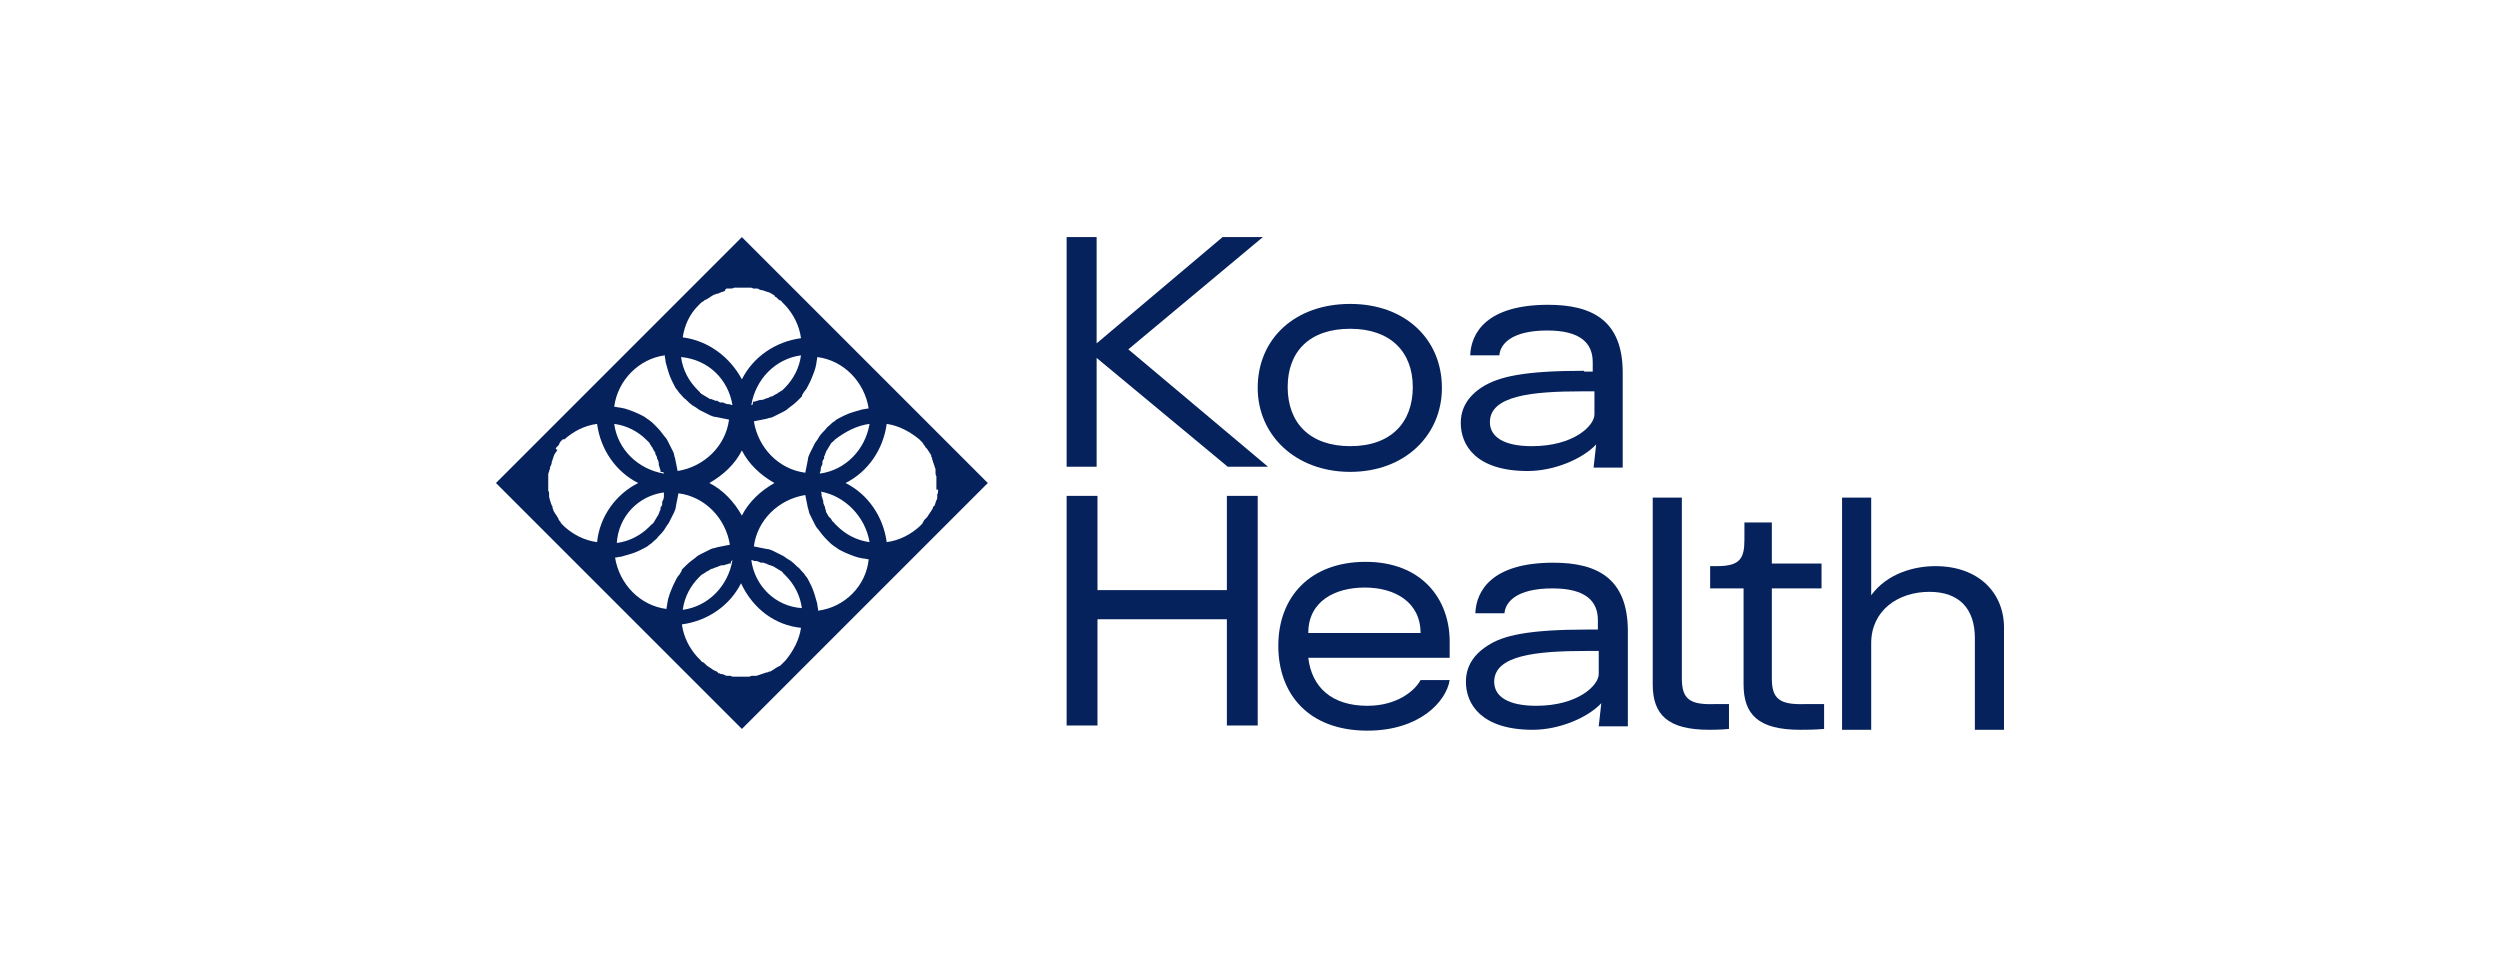
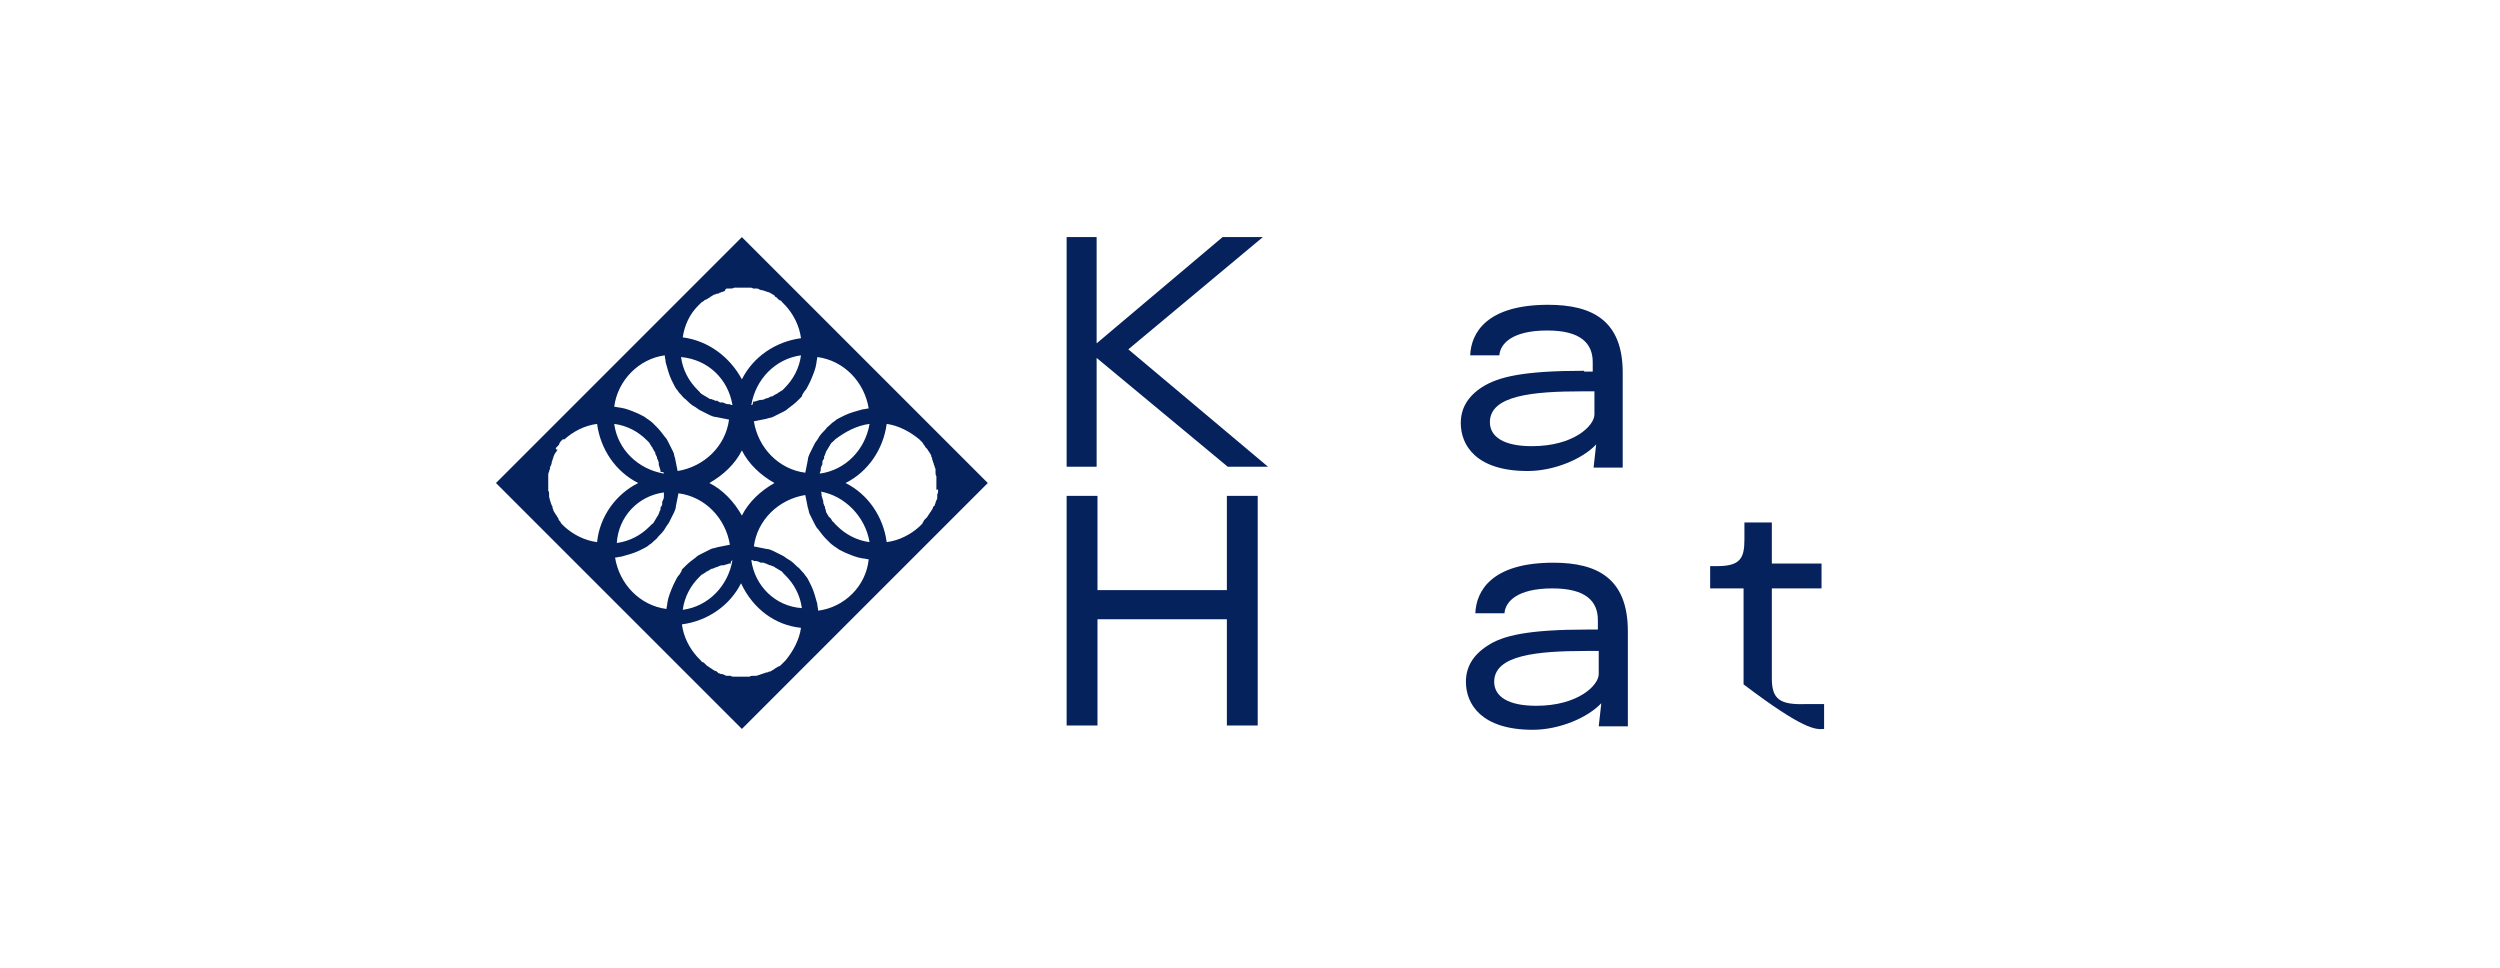
<svg xmlns="http://www.w3.org/2000/svg" width="155" height="60" viewBox="0 0 155 60" fill="none">
  <path fill-rule="evenodd" clip-rule="evenodd" d="M78.297 14.7H75.8L67.991 21.288V14.7H66.131V28.937H67.991V22.191L76.119 28.937H78.616L69.956 21.659L78.297 14.7Z" fill="#06225D" />
-   <path fill-rule="evenodd" clip-rule="evenodd" d="M83.715 29.256C87.115 29.256 89.399 26.971 89.399 24.05C89.399 21.022 87.115 18.843 83.715 18.843C80.261 18.843 77.977 21.022 77.977 24.05C77.977 26.971 80.314 29.256 83.715 29.256ZM83.715 20.384C86.211 20.384 87.593 21.818 87.593 23.997C87.593 26.175 86.264 27.662 83.715 27.662C81.218 27.662 79.836 26.228 79.836 23.997C79.836 21.818 81.165 20.384 83.715 20.384Z" fill="#06225D" />
  <path fill-rule="evenodd" clip-rule="evenodd" d="M76.066 36.587H68.044V30.744H66.131V44.981H68.044V38.394H76.066V44.981H77.978V30.744H76.066V36.587Z" fill="#06225D" />
-   <path fill-rule="evenodd" clip-rule="evenodd" d="M84.674 34.834C81.221 34.834 79.255 37.013 79.255 40.041C79.255 43.016 81.114 45.3 84.78 45.3C88.02 45.3 89.667 43.494 89.88 42.166H88.074C87.702 42.856 86.586 43.759 84.78 43.759C82.549 43.759 81.327 42.591 81.114 40.784H89.88V39.775C89.88 37.119 88.127 34.834 84.674 34.834ZM81.114 39.244C81.114 37.278 82.761 36.428 84.621 36.428C86.48 36.428 88.074 37.331 88.074 39.244H81.114Z" fill="#06225D" />
-   <path fill-rule="evenodd" clip-rule="evenodd" d="M109.854 42.059V36.481H112.935V34.941H109.854V32.391H108.154V33.453C108.154 34.622 107.888 35.1 106.454 35.1H106.029V36.481H106.454H108.101V42.431C108.101 44.29 109.004 45.247 111.607 45.247C111.819 45.247 112.563 45.247 113.094 45.194V43.653C112.723 43.653 112.085 43.653 111.926 43.653C110.332 43.706 109.854 43.334 109.854 42.059Z" fill="#06225D" />
-   <path fill-rule="evenodd" clip-rule="evenodd" d="M119.998 35.1C118.723 35.1 117.023 35.525 116.014 36.906V30.85H114.208V45.247H116.014V39.881C116.014 37.862 117.661 36.694 119.626 36.694C121.486 36.694 122.442 37.756 122.442 39.562V45.247H124.248V39.031C124.301 36.747 122.654 35.1 119.998 35.1Z" fill="#06225D" />
+   <path fill-rule="evenodd" clip-rule="evenodd" d="M109.854 42.059V36.481H112.935V34.941H109.854V32.391H108.154V33.453C108.154 34.622 107.888 35.1 106.454 35.1H106.029V36.481H106.454H108.101V42.431C111.819 45.247 112.563 45.247 113.094 45.194V43.653C112.723 43.653 112.085 43.653 111.926 43.653C110.332 43.706 109.854 43.334 109.854 42.059Z" fill="#06225D" />
  <path fill-rule="evenodd" clip-rule="evenodd" d="M98.218 22.988C94.446 22.988 92.905 23.36 91.896 23.997C90.993 24.581 90.568 25.325 90.568 26.228C90.568 27.61 91.524 29.203 94.712 29.203C96.359 29.203 98.112 28.459 98.962 27.556L98.802 28.991H100.608V23.094C100.608 19.853 98.696 18.897 95.987 18.897C92.162 18.897 91.205 20.65 91.152 22.031H92.959C93.012 21.341 93.702 20.491 95.933 20.491C98.005 20.491 98.749 21.288 98.749 22.456V23.041H98.218V22.988ZM98.855 24.263V25.697C98.855 26.388 97.58 27.663 94.977 27.663C93.224 27.663 92.374 27.078 92.374 26.175C92.374 24.528 94.977 24.263 98.112 24.263H98.855Z" fill="#06225D" />
  <path fill-rule="evenodd" clip-rule="evenodd" d="M96.305 34.887C92.481 34.887 91.524 36.64 91.471 38.022H93.277C93.331 37.331 94.021 36.481 96.252 36.481C98.324 36.481 99.068 37.278 99.068 38.447V39.031H98.484C94.712 39.031 93.171 39.403 92.215 40.04C91.312 40.625 90.887 41.368 90.887 42.272C90.887 43.653 91.843 45.247 95.03 45.247C96.677 45.247 98.43 44.503 99.28 43.6L99.121 45.034H100.927V39.137C100.927 35.844 99.015 34.887 96.305 34.887ZM99.121 41.794C99.121 42.484 97.846 43.759 95.243 43.759C93.49 43.759 92.64 43.175 92.64 42.272C92.64 40.625 95.243 40.359 98.377 40.359H99.121V41.794Z" fill="#06225D" />
-   <path fill-rule="evenodd" clip-rule="evenodd" d="M104.275 42.059V30.85H102.469V42.431C102.469 44.29 103.372 45.247 105.975 45.247C106.187 45.247 106.666 45.247 107.197 45.194V43.653C106.825 43.653 106.506 43.653 106.294 43.653C104.753 43.706 104.275 43.334 104.275 42.059Z" fill="#06225D" />
  <path fill-rule="evenodd" clip-rule="evenodd" d="M45.997 14.7L42.597 18.1L30.75 29.947L31.494 30.691L45.997 45.194L46.74 44.45L61.244 29.947L45.997 14.7ZM49.875 24.262C49.981 24.156 50.034 24.05 50.087 23.944C50.141 23.837 50.194 23.731 50.247 23.625C50.406 23.253 50.566 22.881 50.619 22.509C50.619 22.403 50.672 22.244 50.672 22.137C52.319 22.35 53.594 23.678 53.859 25.325C53.753 25.325 53.594 25.378 53.487 25.378C53.115 25.484 52.691 25.591 52.372 25.75C52.266 25.803 52.159 25.856 52.053 25.909C51.947 25.962 51.84 26.016 51.734 26.122C51.628 26.175 51.522 26.281 51.469 26.334C51.362 26.441 51.256 26.494 51.203 26.6C51.044 26.759 50.831 26.972 50.725 27.184C50.672 27.291 50.566 27.397 50.512 27.503C50.459 27.609 50.406 27.715 50.353 27.822C50.3 27.928 50.247 28.034 50.194 28.14C50.141 28.247 50.087 28.406 50.087 28.512C50.034 28.778 49.981 29.044 49.928 29.309C48.281 29.097 47.006 27.769 46.74 26.122C47.006 26.069 47.272 26.016 47.537 25.962C47.644 25.909 47.803 25.909 47.909 25.856C48.016 25.803 48.122 25.75 48.228 25.697C48.334 25.644 48.441 25.591 48.547 25.537C48.653 25.484 48.759 25.431 48.865 25.325C49.078 25.166 49.291 25.006 49.45 24.847C49.556 24.741 49.609 24.687 49.715 24.581C49.715 24.475 49.822 24.369 49.875 24.262ZM53.912 26.281C53.647 27.875 52.425 29.15 50.831 29.362C50.831 29.309 50.831 29.256 50.884 29.203V29.15V29.097C50.884 28.991 50.937 28.884 50.99 28.778V28.725C50.99 28.725 50.99 28.725 50.99 28.672V28.619C50.99 28.566 51.044 28.512 51.044 28.512C51.044 28.459 51.097 28.459 51.097 28.406C51.097 28.406 51.097 28.406 51.097 28.353C51.097 28.353 51.097 28.353 51.097 28.3C51.097 28.247 51.15 28.247 51.15 28.194C51.15 28.14 51.203 28.087 51.203 28.034L51.256 27.928C51.309 27.875 51.309 27.822 51.362 27.769C51.362 27.715 51.416 27.715 51.416 27.662C51.469 27.609 51.469 27.556 51.522 27.503C51.522 27.503 51.522 27.45 51.575 27.45C51.575 27.45 51.575 27.397 51.628 27.397C51.681 27.344 51.734 27.291 51.787 27.237C52.425 26.759 53.115 26.387 53.912 26.281ZM53.912 33.612C53.115 33.506 52.425 33.134 51.894 32.603C51.84 32.55 51.787 32.497 51.734 32.444C51.734 32.444 51.734 32.391 51.681 32.391C51.681 32.391 51.681 32.337 51.628 32.337C51.575 32.284 51.575 32.231 51.522 32.178C51.522 32.178 51.522 32.125 51.469 32.125C51.469 32.125 51.469 32.072 51.416 32.072C51.362 32.019 51.362 31.965 51.309 31.912L51.256 31.806C51.203 31.753 51.203 31.7 51.203 31.647C51.203 31.594 51.15 31.541 51.15 31.487C51.15 31.487 51.15 31.487 51.15 31.434C51.15 31.381 51.097 31.381 51.097 31.328C51.097 31.275 51.044 31.222 51.044 31.169V31.116V31.062C50.99 30.956 50.99 30.85 50.937 30.744C50.937 30.691 50.937 30.691 50.937 30.637C50.937 30.584 50.937 30.531 50.884 30.478C52.372 30.744 53.647 32.019 53.912 33.612ZM48.016 29.947C47.166 30.425 46.422 31.116 45.997 31.965C45.519 31.116 44.828 30.372 43.978 29.947C44.828 29.469 45.572 28.778 45.997 27.928C46.422 28.778 47.166 29.469 48.016 29.947ZM46.581 25.112C46.847 23.519 48.069 22.244 49.662 22.031C49.556 22.828 49.184 23.519 48.653 24.05C48.6 24.103 48.547 24.156 48.494 24.209C48.441 24.209 48.441 24.262 48.387 24.262C48.334 24.316 48.281 24.316 48.228 24.369C48.175 24.422 48.175 24.422 48.122 24.422C48.069 24.475 48.016 24.475 47.962 24.528C47.909 24.528 47.909 24.581 47.856 24.581H47.803C47.75 24.581 47.75 24.634 47.697 24.634C47.644 24.634 47.644 24.687 47.59 24.687C47.59 24.687 47.59 24.687 47.537 24.687C47.484 24.687 47.431 24.741 47.431 24.741C47.378 24.741 47.325 24.794 47.219 24.794H47.166H47.112C47.006 24.847 46.9 24.847 46.794 24.9C46.74 24.9 46.74 24.9 46.687 24.9C46.687 25.112 46.634 25.112 46.581 25.112ZM42.331 20.916C42.437 20.172 42.756 19.481 43.287 18.95L43.34 18.897C43.394 18.844 43.447 18.791 43.5 18.738C43.553 18.738 43.553 18.684 43.606 18.684C43.659 18.631 43.712 18.578 43.766 18.578C43.819 18.578 43.819 18.525 43.872 18.525C43.925 18.472 43.978 18.472 44.031 18.419C44.084 18.366 44.137 18.366 44.191 18.312C44.244 18.312 44.244 18.259 44.297 18.259H44.35C44.403 18.206 44.456 18.206 44.509 18.206C44.562 18.206 44.615 18.153 44.615 18.153C44.669 18.153 44.722 18.1 44.775 18.1C44.828 18.1 44.881 18.047 44.934 18.047C44.987 17.887 45.041 17.887 45.094 17.887C45.094 17.887 45.094 17.887 45.147 17.887H45.2C45.253 17.887 45.253 17.887 45.306 17.887C45.359 17.887 45.465 17.887 45.519 17.834H45.572H45.625C45.731 17.834 45.891 17.834 45.997 17.834C46.103 17.834 46.262 17.834 46.369 17.834C46.422 17.834 46.422 17.834 46.475 17.834C46.581 17.834 46.634 17.834 46.687 17.887C46.74 17.887 46.74 17.887 46.794 17.887H46.847H46.9C46.953 17.887 47.006 17.887 47.059 17.941C47.112 17.941 47.166 17.994 47.219 17.994C47.219 17.994 47.219 17.994 47.272 17.994C47.325 17.994 47.378 18.047 47.431 18.047C47.484 18.047 47.537 18.1 47.59 18.1C47.644 18.1 47.697 18.153 47.75 18.153C47.803 18.206 47.856 18.206 47.909 18.259C47.962 18.259 47.962 18.312 48.016 18.312C48.016 18.366 48.069 18.419 48.122 18.419C48.175 18.472 48.175 18.472 48.228 18.525C48.281 18.578 48.334 18.631 48.387 18.631C48.387 18.631 48.441 18.631 48.441 18.684C48.441 18.684 48.494 18.684 48.494 18.738C48.547 18.791 48.6 18.844 48.653 18.897L48.706 18.95C49.184 19.481 49.556 20.172 49.662 20.969C48.069 21.181 46.687 22.137 45.997 23.519C45.253 22.137 43.925 21.128 42.331 20.916C42.331 20.969 42.331 20.969 42.331 20.916ZM45.412 25.112C45.359 25.112 45.306 25.112 45.253 25.059H45.2H45.147C45.041 25.059 44.934 25.006 44.828 24.953H44.775H44.722H44.669C44.615 24.953 44.562 24.9 44.562 24.9C44.509 24.9 44.509 24.847 44.456 24.847C44.456 24.847 44.456 24.847 44.403 24.847C44.403 24.847 44.403 24.847 44.35 24.847C44.297 24.847 44.297 24.794 44.244 24.794C44.191 24.794 44.137 24.741 44.084 24.741C44.084 24.741 44.084 24.741 44.031 24.741C43.978 24.741 43.978 24.687 43.925 24.687C43.872 24.634 43.819 24.634 43.766 24.581C43.712 24.581 43.712 24.528 43.659 24.528C43.606 24.475 43.553 24.475 43.5 24.422C43.5 24.422 43.447 24.422 43.447 24.369C43.447 24.369 43.394 24.369 43.394 24.316C43.34 24.262 43.287 24.209 43.234 24.156C42.703 23.625 42.331 22.934 42.225 22.137C43.925 22.297 45.147 23.519 45.412 25.112ZM41.216 22.031C41.269 22.031 41.269 22.031 41.216 22.031C41.216 22.191 41.269 22.297 41.269 22.456C41.375 22.828 41.481 23.253 41.641 23.572C41.694 23.678 41.747 23.784 41.8 23.891C41.853 23.997 41.906 24.103 42.012 24.209C42.066 24.316 42.172 24.422 42.225 24.475C42.331 24.581 42.384 24.687 42.491 24.741C42.65 24.9 42.862 25.112 43.075 25.219C43.181 25.272 43.287 25.378 43.394 25.431C43.5 25.484 43.606 25.537 43.712 25.591C43.819 25.644 43.925 25.697 44.031 25.75C44.137 25.803 44.297 25.856 44.403 25.856C44.669 25.909 44.934 25.962 45.2 26.016C44.987 27.662 43.659 28.937 42.012 29.203C41.959 28.937 41.906 28.672 41.853 28.406C41.8 28.3 41.8 28.14 41.747 28.034C41.694 27.928 41.641 27.822 41.587 27.715C41.534 27.609 41.481 27.503 41.428 27.397C41.375 27.291 41.322 27.184 41.216 27.078C41.056 26.866 40.897 26.653 40.737 26.494C40.631 26.387 40.578 26.334 40.472 26.228C40.366 26.122 40.259 26.069 40.206 26.016C40.1 25.962 39.994 25.856 39.887 25.803C39.781 25.75 39.675 25.697 39.569 25.644C39.197 25.484 38.825 25.325 38.453 25.272C38.347 25.272 38.188 25.219 38.081 25.219C38.294 23.572 39.622 22.244 41.216 22.031ZM41.162 29.362C39.569 29.097 38.294 27.875 38.081 26.281C38.878 26.387 39.569 26.759 40.1 27.291C40.153 27.344 40.206 27.397 40.259 27.45C40.259 27.503 40.312 27.503 40.312 27.556C40.366 27.609 40.366 27.662 40.419 27.715C40.472 27.769 40.472 27.769 40.472 27.822C40.525 27.875 40.525 27.928 40.578 27.981C40.578 28.034 40.631 28.034 40.631 28.087V28.14C40.631 28.194 40.684 28.194 40.684 28.247C40.684 28.3 40.737 28.3 40.737 28.353C40.737 28.353 40.737 28.353 40.737 28.406C40.737 28.459 40.791 28.512 40.791 28.512C40.791 28.566 40.844 28.619 40.844 28.725V28.778V28.831C40.897 28.937 40.897 29.044 40.95 29.15C40.95 29.203 40.95 29.203 40.95 29.256C41.162 29.256 41.162 29.309 41.162 29.362ZM37.019 33.612C36.222 33.506 35.531 33.134 35 32.656L34.947 32.603C34.894 32.55 34.841 32.497 34.788 32.444L34.734 32.337C34.681 32.284 34.628 32.231 34.628 32.178C34.628 32.125 34.575 32.125 34.575 32.072C34.522 32.019 34.522 31.965 34.469 31.912C34.416 31.859 34.416 31.806 34.362 31.753C34.362 31.7 34.309 31.7 34.309 31.647V31.594C34.256 31.541 34.256 31.487 34.256 31.434C34.256 31.381 34.203 31.328 34.203 31.328C34.203 31.275 34.15 31.222 34.15 31.169C34.15 31.116 34.097 31.062 34.097 31.009C34.097 30.956 34.044 30.85 34.044 30.797V30.744C34.044 30.691 34.044 30.691 34.044 30.637C34.044 30.584 34.044 30.478 33.991 30.425V30.372V30.319C33.991 30.212 33.991 30.053 33.991 29.947C33.991 29.84 33.991 29.681 33.991 29.575C33.991 29.522 33.991 29.522 33.991 29.469C33.991 29.416 33.991 29.309 34.044 29.256C34.044 29.203 34.044 29.15 34.097 29.097V29.044C34.097 28.991 34.097 28.937 34.15 28.884C34.15 28.831 34.203 28.778 34.203 28.725C34.203 28.725 34.203 28.725 34.203 28.672C34.203 28.619 34.256 28.566 34.256 28.512C34.256 28.459 34.309 28.406 34.309 28.353C34.309 28.3 34.362 28.247 34.362 28.194C34.416 28.14 34.416 28.087 34.469 28.034C34.522 27.981 34.522 27.928 34.575 27.875C34.416 27.875 34.469 27.822 34.469 27.769C34.522 27.715 34.522 27.715 34.575 27.662C34.628 27.609 34.681 27.556 34.681 27.503C34.681 27.45 34.734 27.45 34.734 27.397C34.788 27.344 34.841 27.291 34.894 27.237H35C35.531 26.759 36.222 26.387 37.019 26.281C37.231 27.875 38.188 29.256 39.569 29.947C38.188 30.637 37.178 32.019 37.019 33.612ZM41.162 30.531C41.162 30.584 41.162 30.637 41.162 30.637V30.691V30.744V30.797C41.162 30.903 41.109 31.009 41.056 31.116V31.169V31.222V31.275C41.056 31.328 41.003 31.381 41.003 31.381C41.003 31.434 40.95 31.434 40.95 31.487C40.95 31.487 40.95 31.487 40.95 31.541C40.95 31.541 40.95 31.541 40.95 31.594C40.95 31.647 40.897 31.647 40.897 31.7C40.897 31.753 40.844 31.806 40.844 31.859L40.791 31.965C40.737 32.019 40.737 32.072 40.684 32.125C40.684 32.178 40.631 32.178 40.631 32.231C40.578 32.284 40.578 32.337 40.525 32.391C40.525 32.391 40.525 32.444 40.472 32.444C40.472 32.444 40.472 32.497 40.419 32.497C40.366 32.55 40.312 32.603 40.259 32.656C39.728 33.187 39.037 33.559 38.241 33.666C38.347 32.019 39.569 30.744 41.162 30.531ZM42.119 35.631C42.012 35.737 41.959 35.844 41.906 35.95C41.853 36.056 41.8 36.162 41.747 36.269C41.587 36.641 41.428 37.012 41.375 37.384C41.375 37.49 41.322 37.65 41.322 37.756C39.675 37.544 38.4 36.215 38.134 34.569C38.241 34.569 38.4 34.516 38.506 34.516C38.878 34.409 39.303 34.303 39.622 34.144C39.728 34.09 39.834 34.037 39.941 33.984C40.047 33.931 40.153 33.878 40.259 33.772C40.366 33.719 40.472 33.612 40.525 33.559C40.631 33.453 40.737 33.4 40.791 33.294C40.95 33.134 41.162 32.922 41.269 32.709C41.322 32.603 41.428 32.497 41.481 32.391C41.534 32.284 41.587 32.178 41.641 32.072C41.694 31.965 41.747 31.859 41.8 31.753C41.853 31.647 41.906 31.487 41.906 31.381C41.959 31.116 42.012 30.85 42.066 30.584C43.712 30.797 44.987 32.125 45.253 33.772C44.987 33.825 44.722 33.878 44.456 33.931C44.35 33.984 44.191 33.984 44.084 34.037C43.978 34.09 43.872 34.144 43.766 34.197C43.659 34.25 43.553 34.303 43.447 34.356C43.34 34.409 43.234 34.462 43.128 34.569C42.916 34.728 42.703 34.887 42.544 35.047C42.437 35.153 42.384 35.206 42.278 35.312C42.278 35.419 42.172 35.525 42.119 35.631ZM45.412 34.728C45.147 36.322 43.925 37.597 42.331 37.809C42.437 37.012 42.809 36.322 43.34 35.791C43.394 35.737 43.447 35.684 43.5 35.631C43.553 35.631 43.553 35.578 43.606 35.578C43.659 35.525 43.712 35.525 43.766 35.472C43.819 35.419 43.819 35.419 43.872 35.419C43.925 35.365 43.978 35.365 44.031 35.312L44.137 35.259H44.191C44.244 35.259 44.244 35.206 44.297 35.206C44.35 35.206 44.403 35.153 44.456 35.153C44.509 35.153 44.562 35.1 44.562 35.1C44.615 35.1 44.669 35.047 44.775 35.047H44.828H44.881C44.987 34.994 45.094 34.994 45.2 34.941C45.253 34.941 45.253 34.941 45.306 34.941C45.306 34.781 45.359 34.781 45.412 34.728ZM49.662 38.925C49.556 39.669 49.184 40.359 48.706 40.944L48.653 40.997C48.6 41.05 48.547 41.103 48.494 41.156L48.441 41.209C48.387 41.262 48.334 41.315 48.281 41.315C48.228 41.315 48.228 41.369 48.175 41.369C48.122 41.422 48.069 41.422 48.016 41.475C47.962 41.528 47.909 41.528 47.856 41.581C47.803 41.581 47.803 41.634 47.75 41.634H47.697C47.644 41.634 47.644 41.687 47.59 41.687H47.537C47.484 41.687 47.431 41.74 47.378 41.74C47.325 41.74 47.272 41.794 47.219 41.794C47.166 41.794 47.112 41.847 47.059 41.847C47.006 41.847 46.953 41.9 46.9 41.9C46.9 41.9 46.9 41.9 46.847 41.9H46.794C46.74 41.9 46.74 41.9 46.687 41.9C46.634 41.9 46.528 41.9 46.475 41.953H46.422H46.369C46.262 41.953 46.103 41.953 45.997 41.953C45.891 41.953 45.731 41.953 45.625 41.953C45.572 41.953 45.572 41.953 45.519 41.953C45.412 41.953 45.359 41.953 45.306 41.9C45.253 41.9 45.253 41.9 45.2 41.9H45.147H45.094C45.041 41.9 44.987 41.9 44.934 41.847C44.881 41.847 44.828 41.794 44.775 41.794C44.775 41.794 44.775 41.794 44.722 41.794C44.669 41.794 44.615 41.74 44.562 41.74C44.562 41.74 44.509 41.74 44.509 41.687C44.509 41.687 44.456 41.687 44.456 41.634C44.403 41.634 44.35 41.581 44.297 41.581C44.244 41.528 44.191 41.528 44.137 41.475C44.084 41.422 44.031 41.422 43.978 41.369C43.925 41.315 43.872 41.315 43.819 41.262L43.766 41.209L43.712 41.156C43.659 41.103 43.606 41.05 43.553 41.05C43.553 41.05 43.5 41.05 43.5 40.997C43.5 40.997 43.447 40.997 43.447 40.944C43.394 40.89 43.34 40.837 43.287 40.784L43.234 40.731C42.756 40.2 42.384 39.509 42.278 38.712C43.872 38.5 45.253 37.544 45.944 36.162C46.687 37.756 48.069 38.766 49.662 38.925ZM46.581 34.728C46.634 34.728 46.687 34.728 46.74 34.781H46.794H46.847C46.953 34.781 47.059 34.834 47.166 34.887H47.219H47.272C47.272 34.887 47.272 34.887 47.325 34.887C47.378 34.887 47.431 34.941 47.484 34.941C47.537 34.941 47.59 34.994 47.59 34.994C47.644 34.994 47.697 35.047 47.75 35.047C47.803 35.047 47.856 35.1 47.909 35.1L48.016 35.153C48.069 35.206 48.122 35.206 48.175 35.259C48.228 35.259 48.228 35.312 48.281 35.312C48.334 35.365 48.387 35.365 48.441 35.419C48.441 35.419 48.494 35.419 48.494 35.472C48.494 35.472 48.547 35.472 48.547 35.525C48.6 35.578 48.653 35.631 48.706 35.684C49.237 36.215 49.609 36.906 49.715 37.703C48.069 37.597 46.794 36.322 46.581 34.728ZM50.725 37.862C50.725 37.703 50.672 37.597 50.672 37.437C50.566 37.066 50.459 36.641 50.3 36.322C50.247 36.215 50.194 36.109 50.141 36.003C50.087 35.897 50.034 35.791 49.928 35.684C49.875 35.578 49.769 35.472 49.715 35.419C49.609 35.312 49.556 35.206 49.45 35.153C49.291 34.994 49.078 34.781 48.865 34.675C48.759 34.622 48.653 34.516 48.547 34.462C48.441 34.409 48.334 34.356 48.228 34.303C48.122 34.25 48.016 34.197 47.909 34.144C47.803 34.09 47.644 34.037 47.537 34.037C47.272 33.984 47.006 33.931 46.74 33.878C46.953 32.231 48.281 30.956 49.928 30.691C49.981 30.956 50.034 31.222 50.087 31.487C50.141 31.594 50.141 31.753 50.194 31.859C50.247 31.965 50.3 32.072 50.353 32.178C50.406 32.284 50.459 32.391 50.512 32.497C50.566 32.603 50.619 32.709 50.725 32.816C50.884 33.028 51.044 33.24 51.203 33.4C51.309 33.506 51.362 33.559 51.469 33.666C51.575 33.772 51.681 33.825 51.734 33.878C51.84 33.931 51.947 34.037 52.053 34.09C52.159 34.144 52.266 34.197 52.372 34.25C52.744 34.409 53.115 34.569 53.487 34.622C53.594 34.622 53.753 34.675 53.859 34.675C53.7 36.322 52.372 37.65 50.725 37.862ZM58.162 30.372V30.425C58.162 30.531 58.162 30.584 58.109 30.637C58.109 30.691 58.109 30.691 58.109 30.744C58.109 30.744 58.109 30.744 58.109 30.797V30.85C58.109 30.903 58.109 30.956 58.056 31.009C58.056 31.062 58.003 31.116 58.003 31.169C58.003 31.222 57.95 31.275 57.95 31.328C57.95 31.328 57.95 31.381 57.897 31.381C57.844 31.381 57.897 31.434 57.844 31.434V31.487C57.844 31.541 57.791 31.541 57.791 31.594C57.737 31.647 57.737 31.7 57.684 31.753C57.631 31.806 57.631 31.859 57.578 31.912C57.525 31.965 57.525 32.019 57.472 32.072L57.419 32.125L57.365 32.178C57.312 32.231 57.259 32.284 57.259 32.337L57.206 32.391C57.206 32.391 57.206 32.391 57.206 32.444C57.153 32.497 57.1 32.55 57.047 32.603L56.994 32.656C56.462 33.134 55.772 33.506 54.975 33.612C54.762 32.019 53.806 30.637 52.425 29.947C53.806 29.256 54.762 27.875 54.975 26.281C55.719 26.387 56.409 26.759 56.994 27.237L57.047 27.291C57.1 27.344 57.153 27.397 57.206 27.45C57.206 27.503 57.259 27.503 57.259 27.556C57.312 27.609 57.365 27.662 57.365 27.715C57.419 27.769 57.419 27.769 57.472 27.822C57.525 27.875 57.525 27.928 57.578 27.981C57.631 28.034 57.631 28.087 57.684 28.14C57.684 28.194 57.737 28.194 57.737 28.247V28.3C57.737 28.353 57.791 28.353 57.791 28.406V28.459C57.791 28.512 57.844 28.566 57.844 28.619C57.844 28.672 57.897 28.725 57.897 28.778C57.897 28.831 57.95 28.884 57.95 28.937C57.95 28.991 58.003 29.044 58.003 29.097C58.003 29.097 58.003 29.097 58.003 29.15V29.203C58.003 29.256 58.003 29.256 58.003 29.309C58.003 29.362 58.003 29.469 58.056 29.522V29.575V29.628C58.056 29.734 58.056 29.894 58.056 30C58.056 30.106 58.056 30.265 58.056 30.372C58.162 30.319 58.162 30.372 58.162 30.372Z" fill="#06225D" />
</svg>